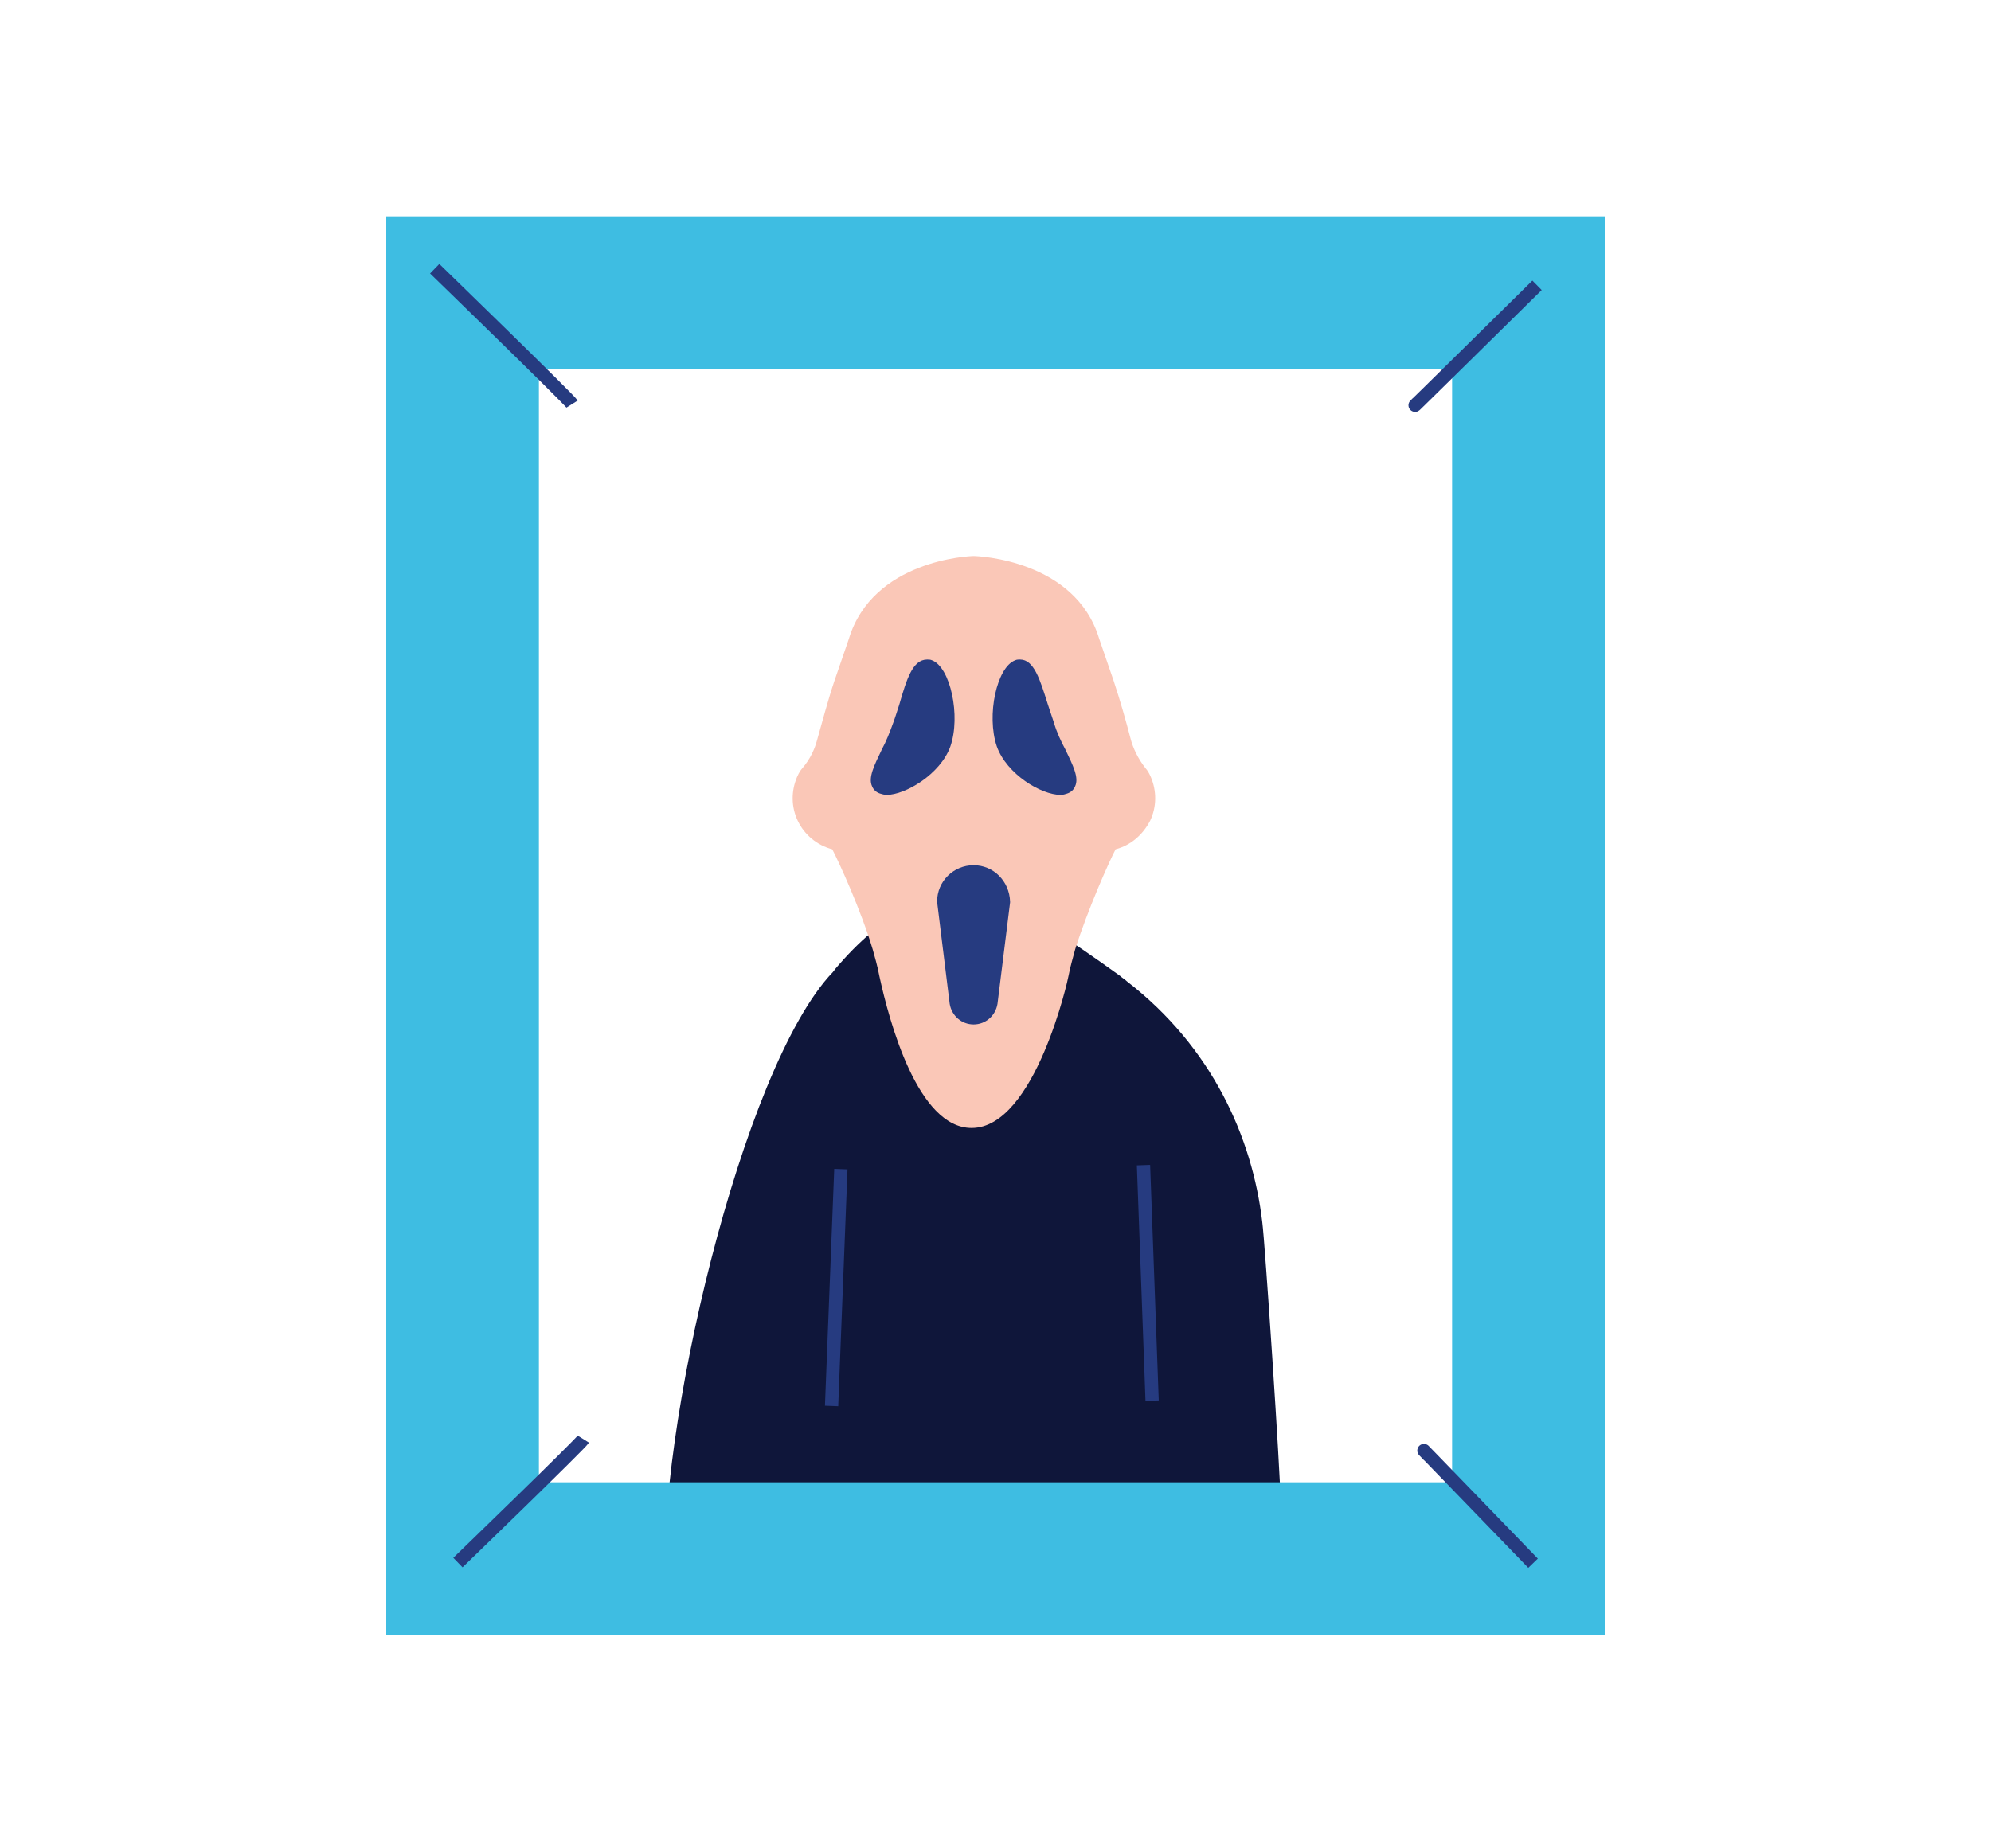
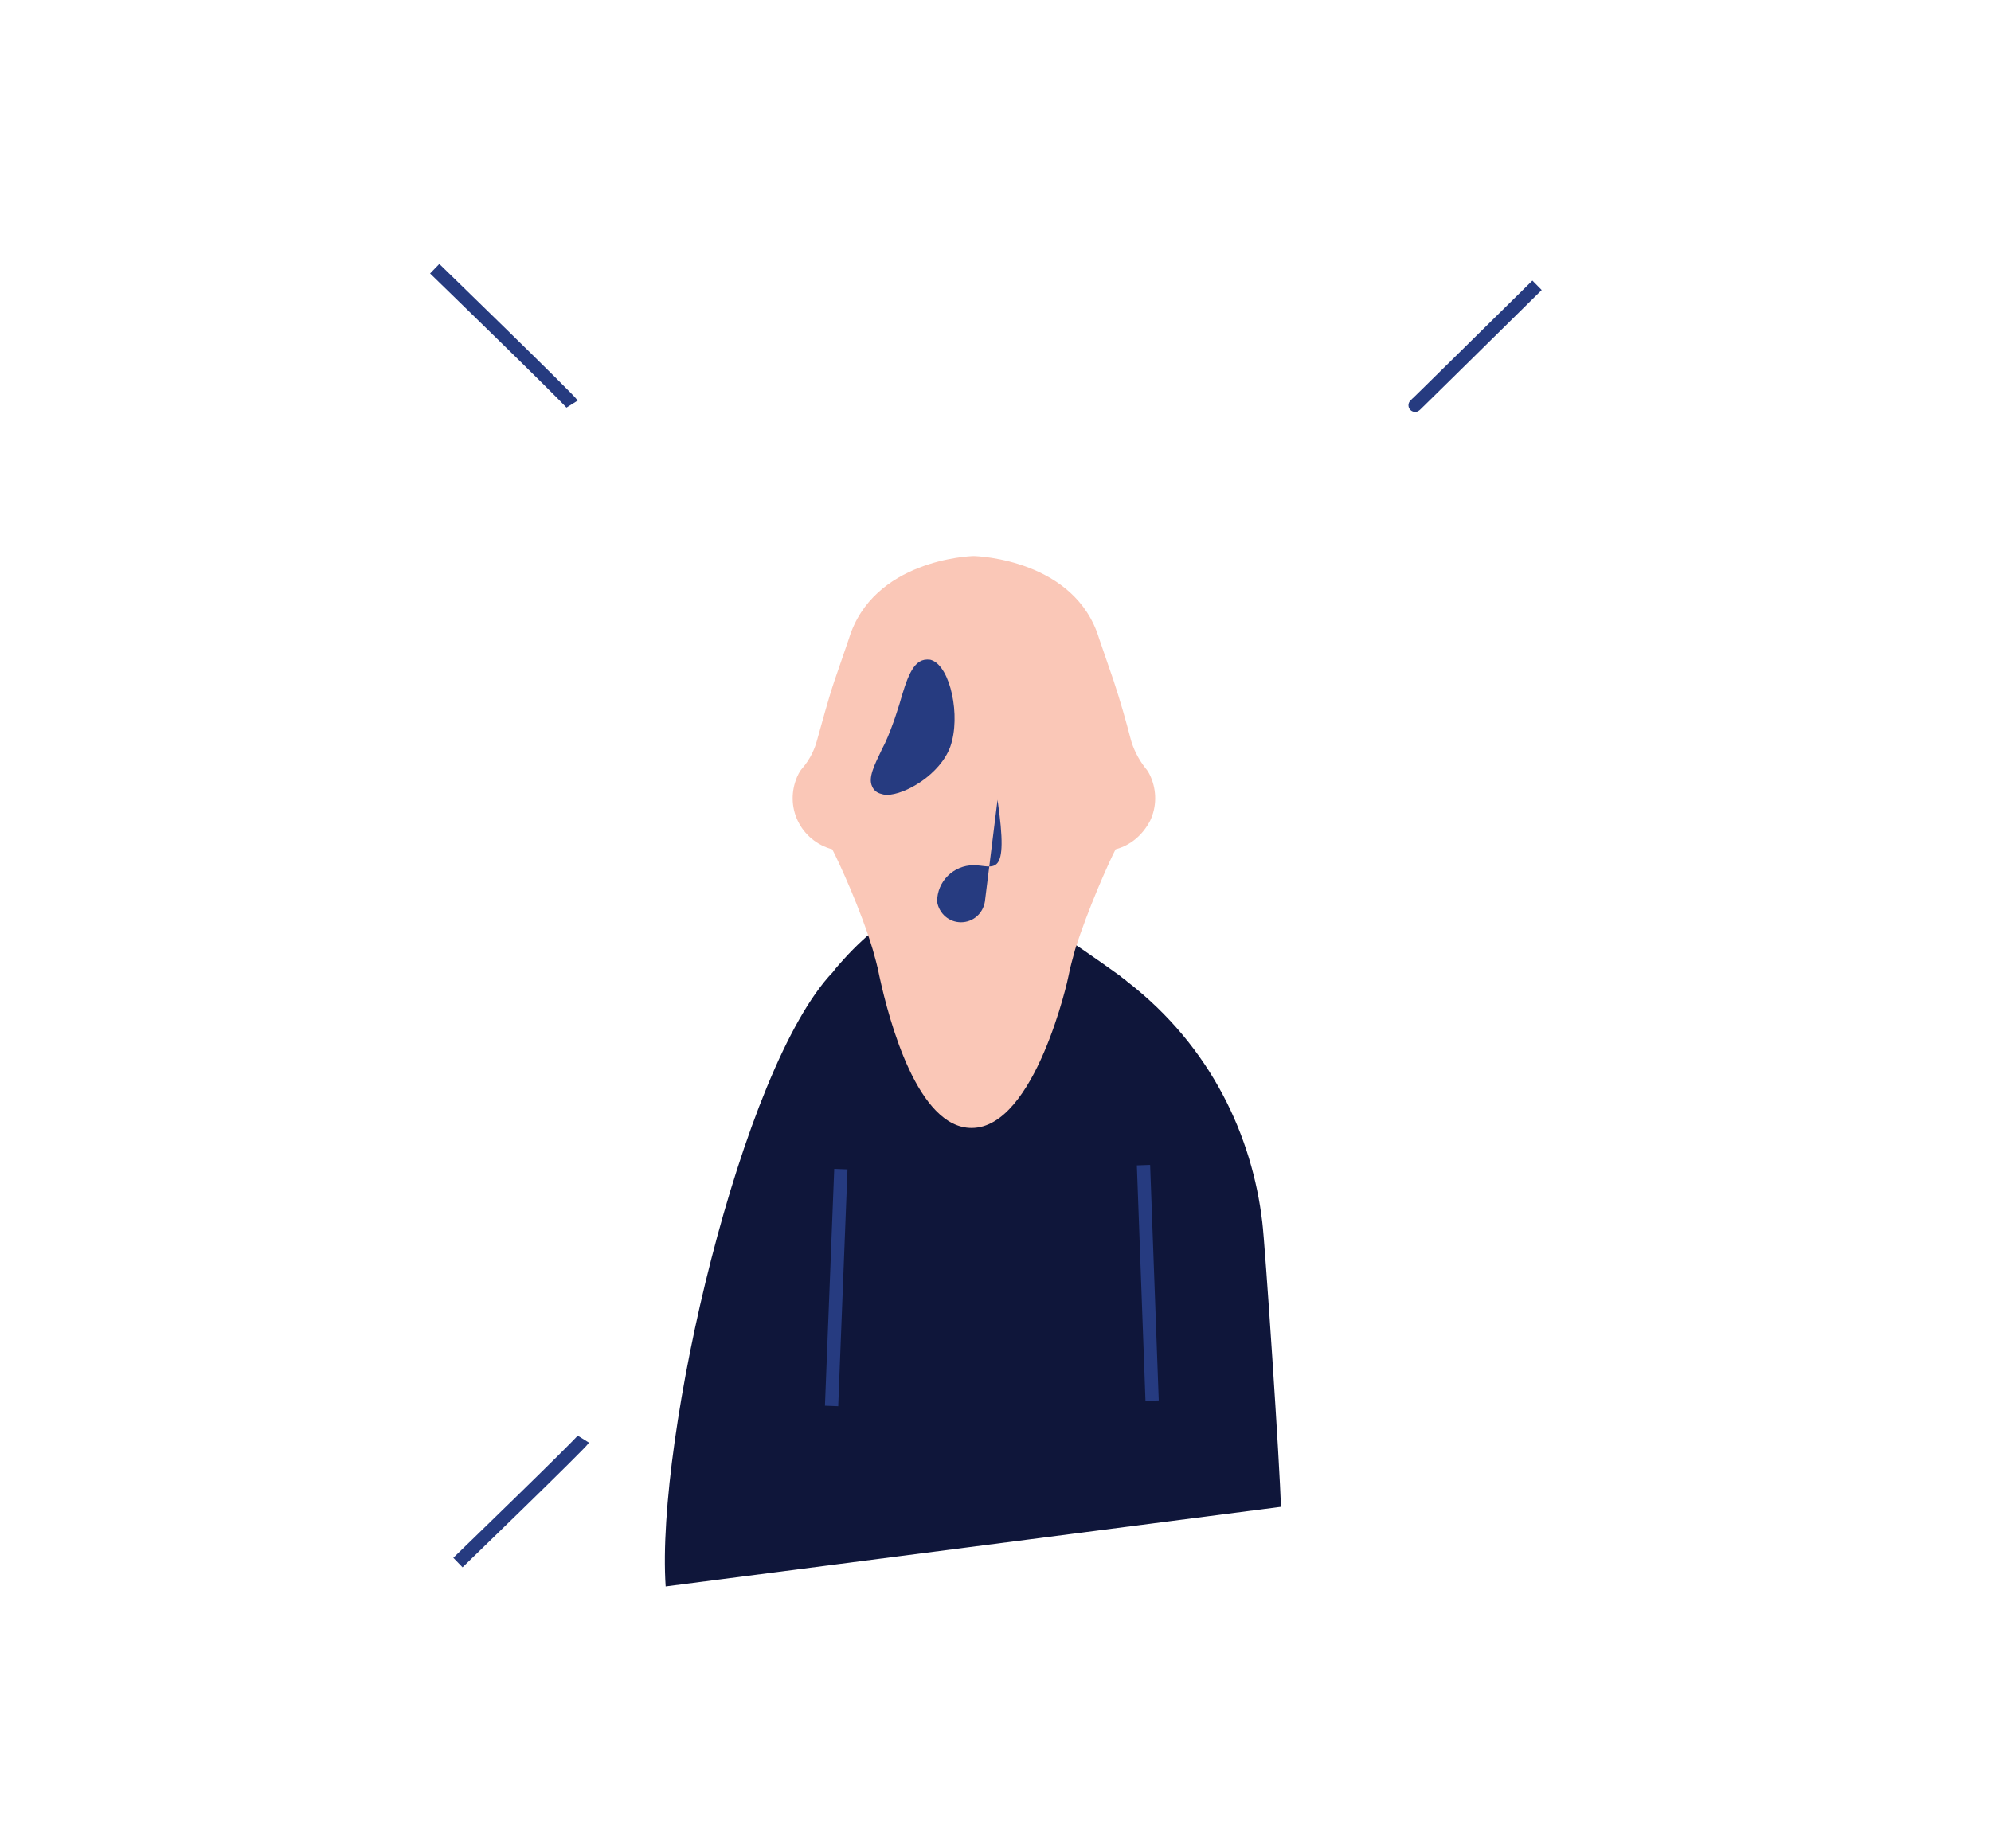
<svg xmlns="http://www.w3.org/2000/svg" version="1.1" id="Layer_1" x="0px" y="0px" viewBox="0 0 300 278.5" style="enable-background:new 0 0 300 278.5;" xml:space="preserve">
  <style type="text/css"> .st0{fill:#0F163A;} .st1{fill:#FAC7B7;} .st2{fill:#263B80;} .st3{fill:none;stroke:#263B80;stroke-width:2;stroke-miterlimit:10;} .st4{fill:none;stroke:#3EBDE2;stroke-width:23;stroke-miterlimit:10;} </style>
  <g>
    <path class="st0" d="M193,227.1c-0.1-5.6-2.4-39.9-2.8-42.9c-1.5-12.8-7.6-26.4-20.4-36.3c-0.3-0.3-0.7-0.5-1-0.8 c-15.6-11.2-26.9-18.7-41.6-2.6c-0.6,0.7-1.2,1.3-1.7,2c-13.8,14.4-26.7,70.2-25.2,92.6" />
    <g>
      <g>
        <path class="st1" d="M173.4,117.1c-0.3-0.7-0.6-1.1-0.7-1.2c-1.3-1.6-2-3.3-2.3-4.4c-0.7-2.7-1.6-5.9-2.6-8.9l-2.2-6.4 c-3.6-11.8-18.2-12.4-18.9-12.4c-0.6,0-15.2,0.6-18.8,12.5l-2.2,6.4c-1,3-1.8,6.1-2.6,8.9c-0.3,1.1-0.9,2.7-2.3,4.3 c-0.1,0.1-0.4,0.5-0.7,1.2c-0.9,2.1-0.9,4.5,0.1,6.6c1,2.1,2.9,3.7,5.2,4.3c1,1.9,4.3,9.1,6.1,15.1c0.3,1.1,0.7,2.4,1,4 c1.5,6.9,5.8,22.9,13.9,22.9c9.6,0,14.6-22.7,14.6-22.9c0.3-1.6,0.7-2.8,1-4c1.9-6,5.1-13.2,6.1-15.1c2.3-0.6,4.1-2.2,5.2-4.3 C174.3,121.6,174.3,119.2,173.4,117.1z" />
      </g>
-       <path class="st2" d="M146.7,130.4c-3,0-5.5,2.4-5.5,5.5l1.9,15.4c0.3,1.8,1.8,3.1,3.6,3.1s3.3-1.3,3.6-3.1l1.9-15.3v-0.1 C152.1,132.8,149.7,130.4,146.7,130.4z" />
+       <path class="st2" d="M146.7,130.4c-3,0-5.5,2.4-5.5,5.5c0.3,1.8,1.8,3.1,3.6,3.1s3.3-1.3,3.6-3.1l1.9-15.3v-0.1 C152.1,132.8,149.7,130.4,146.7,130.4z" />
      <g>
-         <path class="st2" d="M158.8,108.9c-0.3-0.9-0.6-1.8-0.9-2.7c-1.2-3.8-2.1-6.8-4.2-6.8c-0.2,0-0.5,0-0.7,0.1 c-2.8,1-4.4,8.3-2.8,13c1.5,4.2,6.7,7.3,9.6,7.3c0.4,0,0.7-0.1,1-0.2c0.6-0.2,1-0.6,1.2-1.1c0.6-1.3-0.3-3.1-1.5-5.6 C159.9,111.8,159.2,110.3,158.8,108.9z" />
        <path class="st2" d="M132.9,112.9c-1.2,2.5-2.1,4.3-1.5,5.6c0.2,0.5,0.6,0.9,1.2,1.1c0.3,0.1,0.7,0.2,1,0.2 c2.8,0,8.1-3.1,9.6-7.3c1.6-4.6,0-12-2.8-13c-0.2-0.1-0.5-0.1-0.7-0.1c-2.2,0-3.1,3-4.2,6.8c-0.3,0.9-0.6,1.9-0.9,2.7 C134.1,110.3,133.5,111.8,132.9,112.9z" />
      </g>
    </g>
    <line class="st3" x1="126.7" y1="176.2" x2="125.3" y2="211.9" />
    <line class="st3" x1="172.3" y1="175.6" x2="173.6" y2="211.1" />
  </g>
-   <polygon class="st4" points="69.7,64.8 69.7,44.1 230.3,44.1 230.3,156.6 230.3,203.6 230.3,234.9 69.7,234.9 69.7,102.6 " />
  <g>
    <path class="st3" d="M86.2,60.9c-0.5-0.8-20.7-20.4-20.7-20.4" />
    <path class="st3" d="M213.6,60.7c-3.5,3.5,18-17.7,18-17.7" />
  </g>
  <g>
-     <path class="st3" d="M215.3,219.4c-4.9-5.1,15.7,16.2,15.7,16.2" />
    <path class="st3" d="M87.9,216.9c-0.5,0.8-18.9,18.6-18.9,18.6" />
  </g>
</svg>